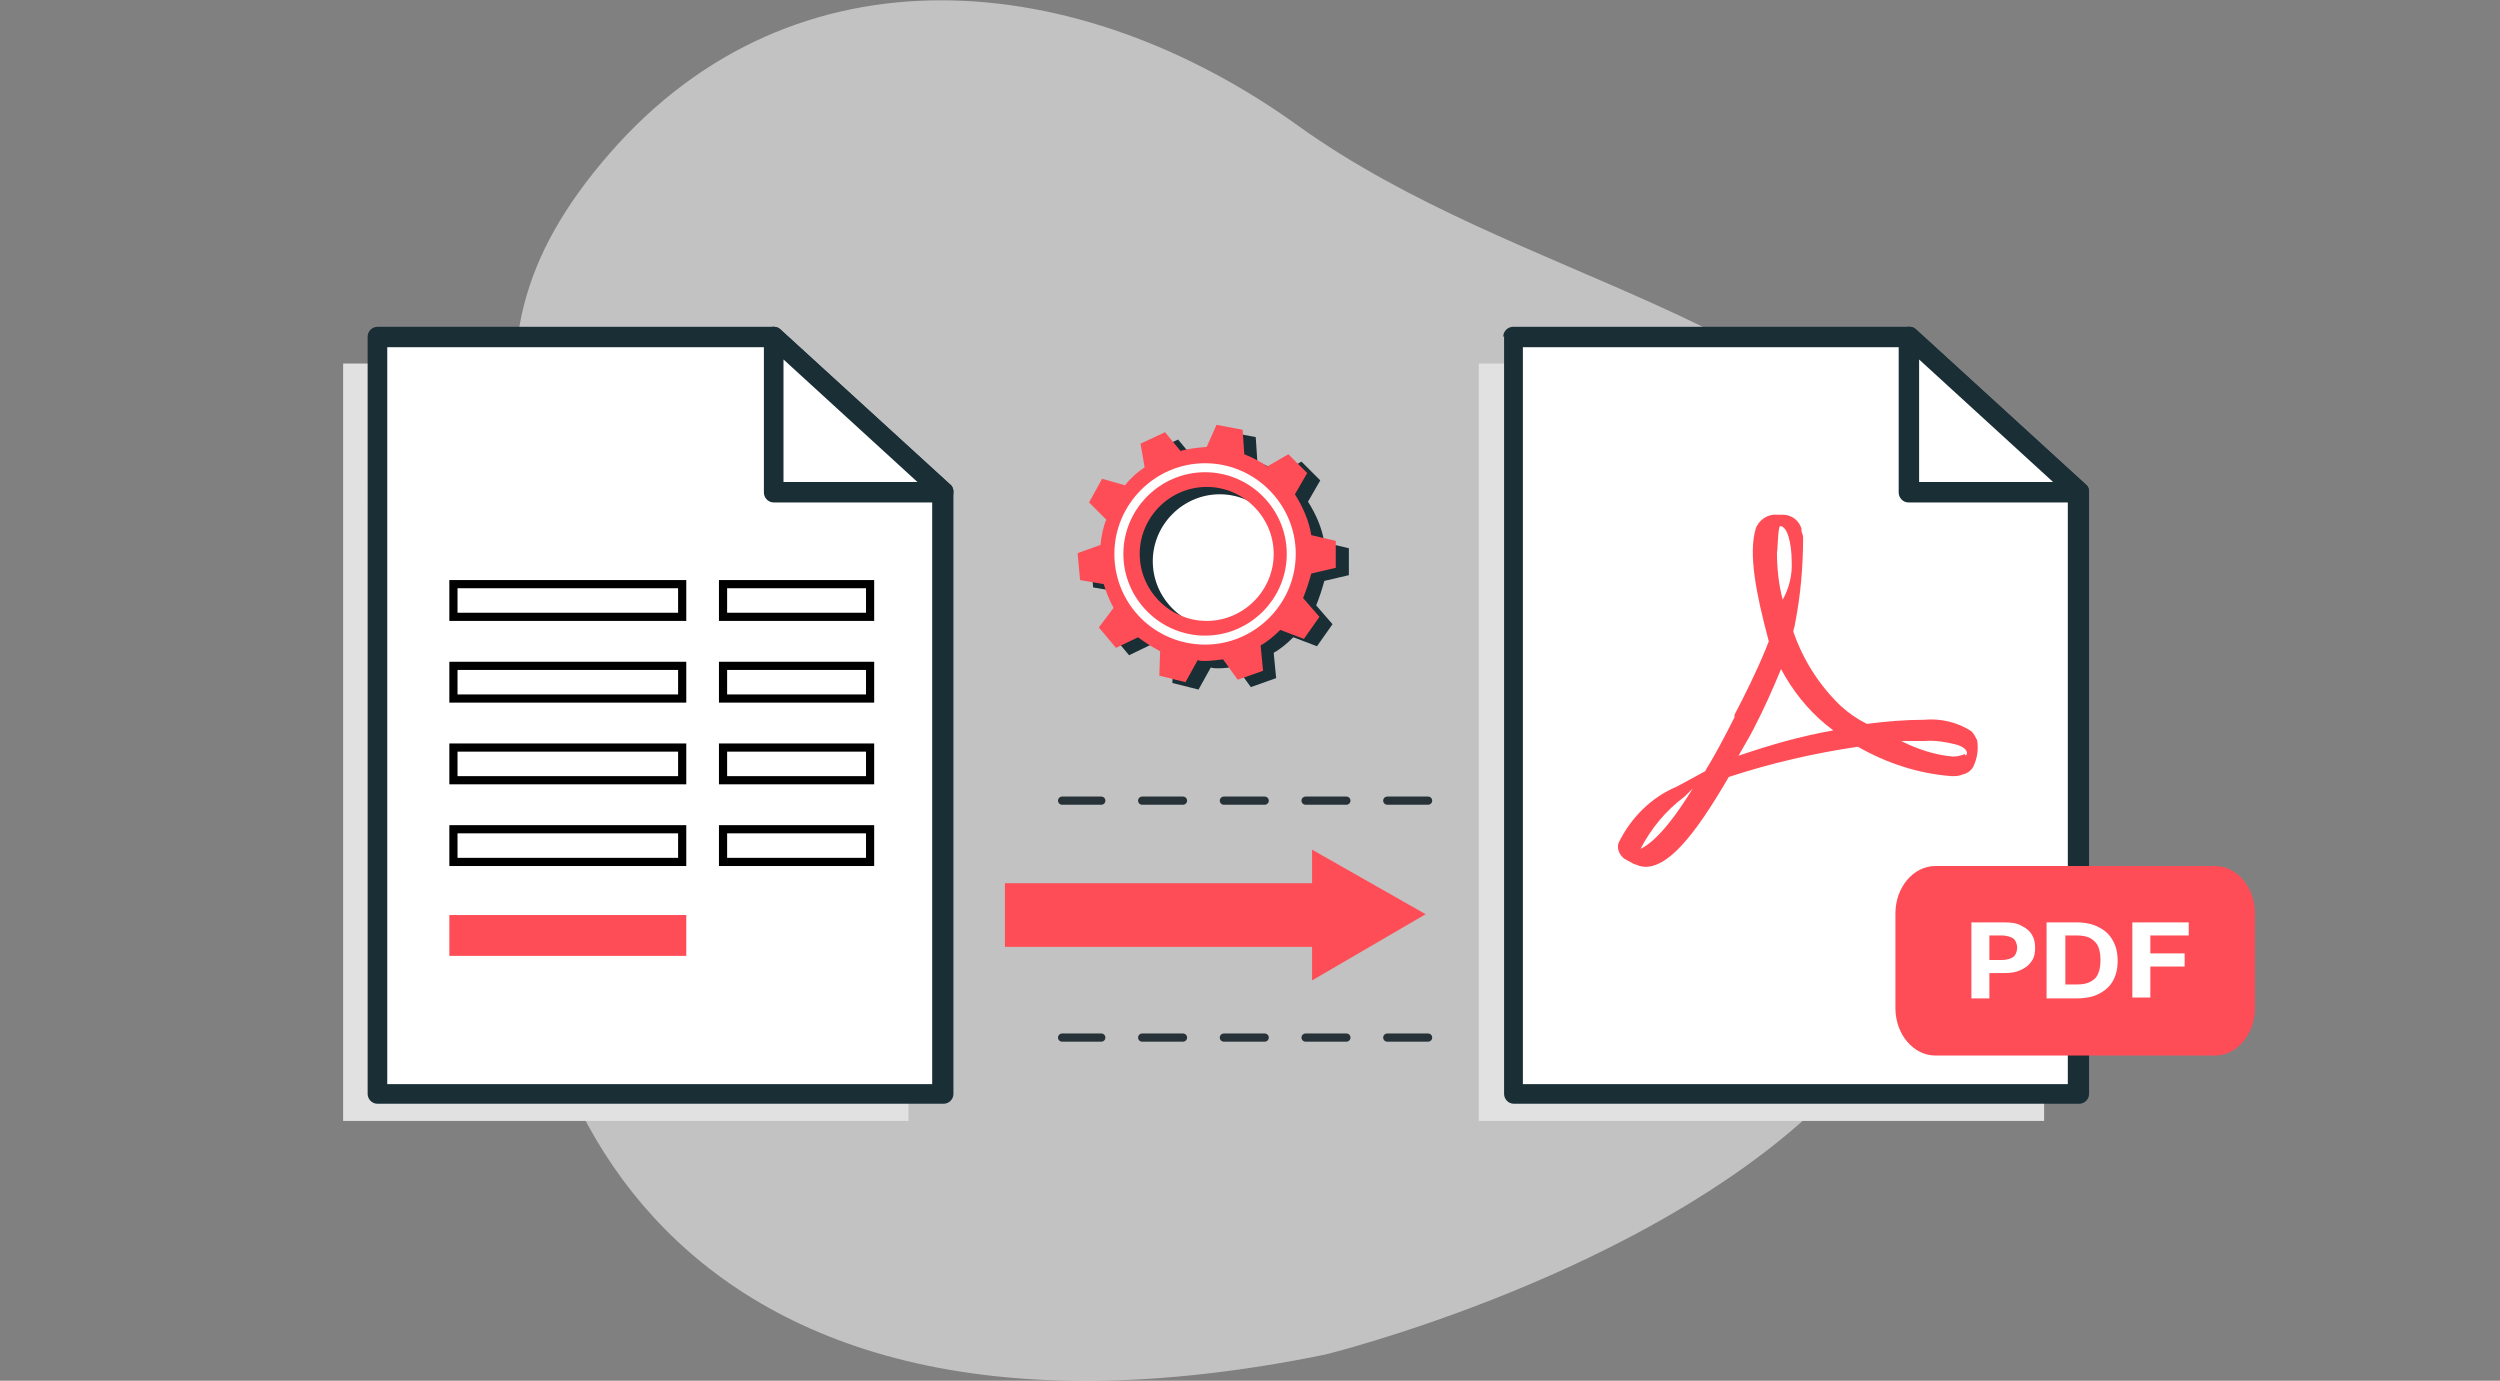
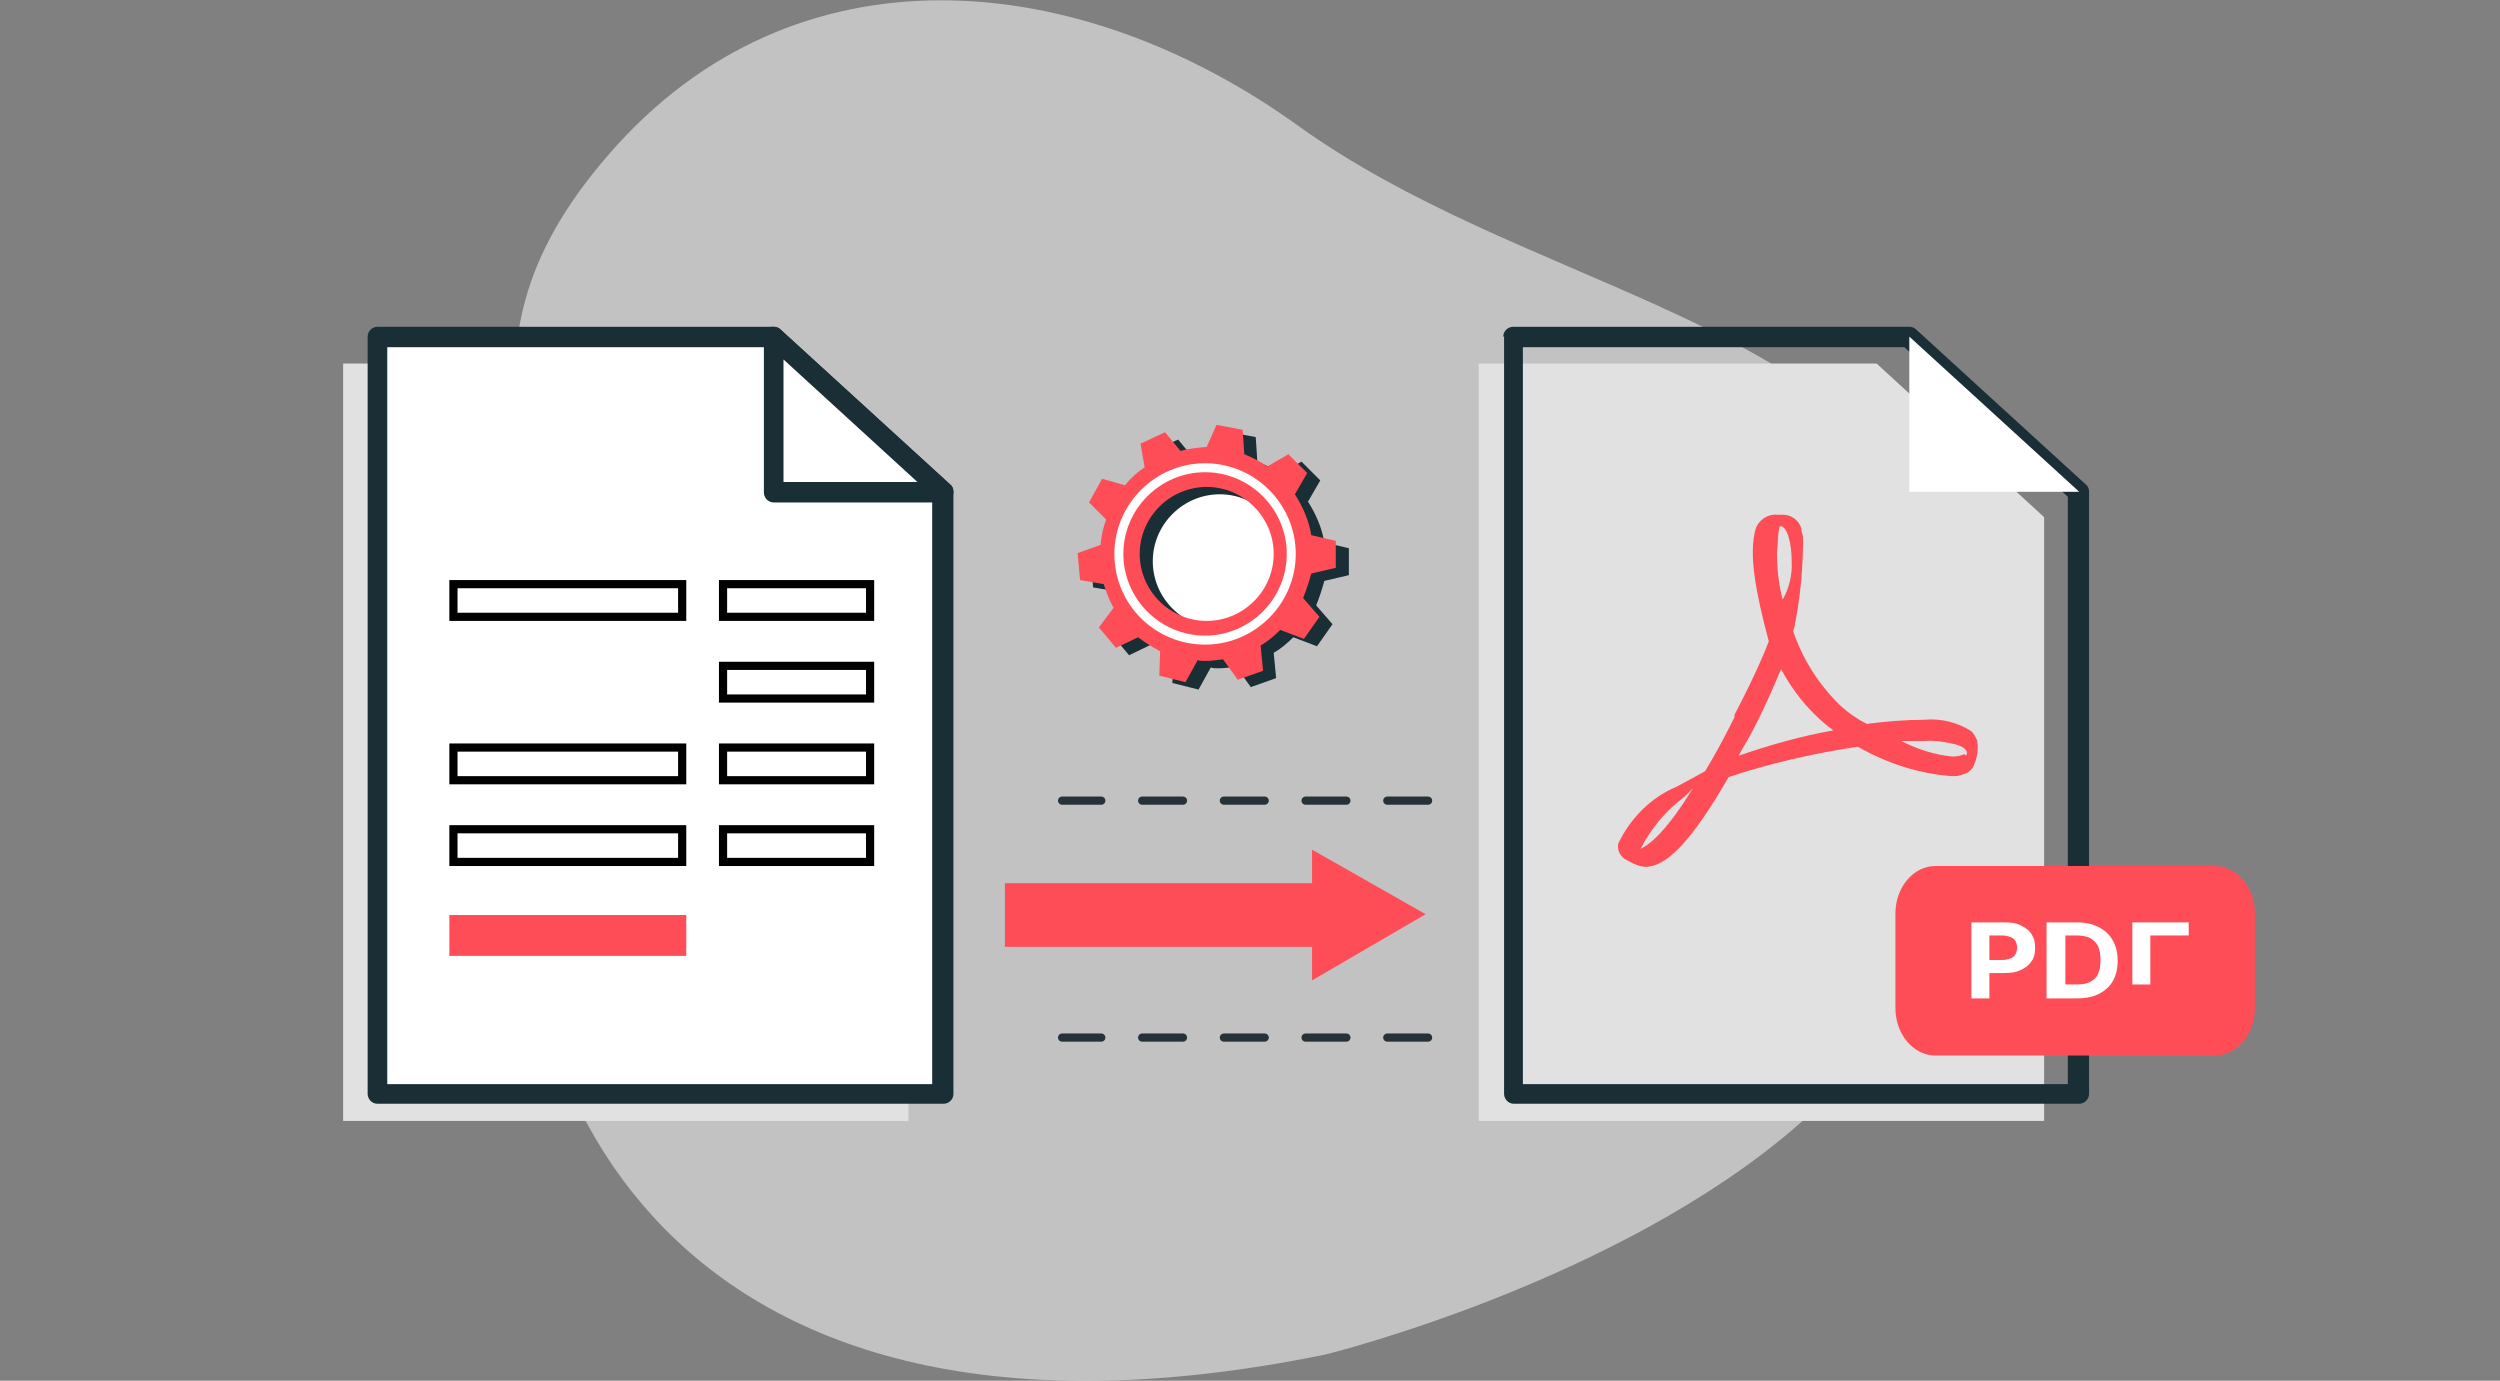
<svg xmlns="http://www.w3.org/2000/svg" version="1.1" id="Layer_1" x="0px" y="0px" viewBox="0 0 306 169" style="enable-background:new 0 0 306 169;" xml:space="preserve">
  <rect x="0" y="0" width="306" height="169" fill="#808080" stroke="none" />
  <style type="text/css">
	.st0{opacity:0.7;fill:#DFDFDF;enable-background:new    ;}
	.st1{fill:#FF4D57;}
	.st2{fill:#E1E1E1;}
	.st3{fill:#FFFFFF;}
	.st4{fill-rule:evenodd;clip-rule:evenodd;fill:#192E35;}
	.st5{fill:none;stroke:#263238;stroke-linecap:round;stroke-linejoin:round;stroke-miterlimit:10;stroke-dasharray:5,5;}
	.st6{fill:#192E35;}
	.st7{fill-rule:evenodd;clip-rule:evenodd;fill:#FFFFFF;}
	.st8{fill:none;stroke:#000000;}
</style>
  <path class="st0" d="M162.2,165.8c0,0,35.9-8.8,58.1-28.3c22.2-19.6,29.2-48.7,16.1-73.8c-13.1-25.1-50.6-29-77.5-48.3  C132.1-3.9,97.4-7.4,74.6,18.8c-22.8,26.2-3.9,41-9.7,75.1C59.2,127.9,78.5,182.9,162.2,165.8z" />
  <path class="st1" d="M160.6,120l13.9-8.1l-13.9-7.9v4.1H123v7.8h37.6V120z" />
  <path class="st2" d="M250.2,137.2H181V44.5h48.7l20.5,18.8V137.2z" />
-   <path class="st3" d="M254.4,133.9h-69.2V41.2h48.5l20.8,19V133.9z" />
  <path class="st4" d="M184,41.2c0-0.7,0.6-1.2,1.2-1.2h48.5c0.3,0,0.6,0.1,0.8,0.3l20.8,19c0.3,0.2,0.4,0.6,0.4,0.9v73.7  c0,0.7-0.6,1.2-1.2,1.2h-69.2c-0.7,0-1.2-0.6-1.2-1.2V41.2z M186.4,42.5v90.2h66.7V60.8l-20-18.3H186.4z" />
  <path class="st3" d="M233.7,41.2v19h20.8L233.7,41.2z" />
-   <path class="st4" d="M233.2,40.1c0.4-0.2,1-0.1,1.3,0.2l20.8,19c0.4,0.3,0.5,0.9,0.3,1.4c-0.2,0.5-0.6,0.8-1.2,0.8h-20.8  c-0.7,0-1.2-0.6-1.2-1.2v-19C232.4,40.7,232.7,40.3,233.2,40.1z M234.9,44v15h16.4L234.9,44z" />
  <path class="st2" d="M111.2,137.2H42V44.5h48.7l20.5,18.8V137.2z" />
  <path class="st3" d="M115.4,133.9H46.2V41.2h48.5l20.8,19V133.9z" />
  <path class="st4" d="M45,41.2c0-0.7,0.6-1.2,1.2-1.2h48.5c0.3,0,0.6,0.1,0.8,0.3l20.8,19c0.3,0.2,0.4,0.6,0.4,0.9v73.7  c0,0.7-0.6,1.2-1.2,1.2H46.2c-0.7,0-1.2-0.6-1.2-1.2V41.2z M47.4,42.5v90.2h66.7V60.8l-20-18.3H47.4z" />
  <path class="st3" d="M94.7,41.2v19h20.8L94.7,41.2z" />
  <path class="st4" d="M94.2,40.1c0.4-0.2,1-0.1,1.3,0.2l20.8,19c0.4,0.3,0.5,0.9,0.3,1.4c-0.2,0.5-0.6,0.8-1.2,0.8H94.7  c-0.7,0-1.2-0.6-1.2-1.2v-19C93.4,40.7,93.7,40.3,94.2,40.1z M95.9,44v15h16.4L95.9,44z" />
  <path class="st1" d="M240.5,92.3c-0.5,0.2-1,0.3-1.5,0.3c-2.2-0.2-4.3-0.9-6.3-1.9c1.1,0,2,0,2.9,0c1.2-0.1,2.5,0.1,3.7,0.4  c1.6,0.4,1.6,1.2,1.3,1.4L240.5,92.3z M212.8,92.5c0.6-1.1,1.3-2.2,1.9-3.4c1.2-2.3,2.3-4.8,3.3-7.2c1.4,2.6,3.2,4.9,5.5,6.8  l0.9,0.7C220.4,90.1,216.6,91.2,212.8,92.5z M217.9,64.4c0.9,0,1.4,2.2,1.4,4.3c0.1,1.6-0.3,3.3-1.1,4.7c-0.5-1.9-0.7-3.9-0.7-5.8  C217.6,67.5,217.6,64.4,217.9,64.4z M200.8,103.9c1.3-2.5,3.1-4.7,5.4-6.4l1-1C204.2,101.4,202.1,103.3,200.8,103.9z M241.3,89.5  c-1.7-1.1-3.8-1.6-5.8-1.4c-2.3,0-4.6,0.2-7,0.5c-1.2-0.6-2.2-1.3-3.2-2.2c-2.6-2.5-4.6-5.6-5.8-9.1c0-0.3,0.2-0.6,0.2-0.9  c0.7-3.5,1-7.1,1-10.6c0-0.2-0.1-0.5-0.2-0.8v-0.3c-0.3-1-1.2-1.7-2.3-1.7h-0.7c-1.1-0.1-2.2,0.6-2.6,1.7c-0.9,3.1,0,7.8,1.6,13.8  l-0.4,1c-1.1,2.7-2.5,5.5-3.8,8v0.3c-1.3,2.6-2.5,4.8-3.6,6.6l-1.1,0.6l-2.4,1.3c-3.1,1.3-5.6,3.8-7.1,6.9c-0.2,0.7,0.1,1.4,0.7,1.9  l1.1,0.6c0.5,0.2,1,0.4,1.5,0.4c2.7,0,5.8-3.4,10.2-11c5.2-1.7,10.4-2.9,15.8-3.7c3.5,2,7.4,3.3,11.5,3.6c0.4,0,0.9,0,1.3-0.2  c0.5-0.1,1-0.4,1.3-0.9c0.5-1,0.7-2.2,0.5-3.3C241.8,90.2,241.6,89.8,241.3,89.5L241.3,89.5z" />
  <path class="st1" d="M232,111.8c0-3.2,2.2-5.8,4.9-5.8h34.2c2.7,0,4.9,2.6,4.9,5.8v11.6c0,3.2-2.2,5.8-4.9,5.8h-34.2  c-2.7,0-4.9-2.6-4.9-5.8V111.8z" />
  <path class="st3" d="M241.3,122.2v-9.3h4.1c0.8,0,1.5,0.1,2,0.4c0.6,0.3,1,0.6,1.3,1.1c0.3,0.5,0.4,1,0.4,1.6s-0.1,1.2-0.4,1.6  c-0.3,0.5-0.7,0.8-1.3,1.1c-0.6,0.3-1.2,0.4-2,0.4h-2.6v-1.6h2.3c0.4,0,0.8-0.1,1-0.2c0.3-0.1,0.5-0.3,0.6-0.5  c0.1-0.2,0.2-0.5,0.2-0.8c0-0.3-0.1-0.6-0.2-0.8c-0.1-0.2-0.3-0.4-0.6-0.5c-0.3-0.1-0.6-0.2-1.1-0.2h-1.5v7.7H241.3z" />
  <path class="st3" d="M254.2,122.2h-3.7v-9.3h3.7c1,0,2,0.2,2.7,0.6c0.8,0.4,1.3,0.9,1.7,1.6c0.4,0.7,0.6,1.5,0.6,2.5  c0,1-0.2,1.8-0.6,2.5c-0.4,0.7-1,1.2-1.8,1.6C256.2,122,255.3,122.2,254.2,122.2z M252.8,120.5h1.4c0.7,0,1.2-0.1,1.6-0.3  c0.4-0.2,0.8-0.5,1-1c0.2-0.4,0.3-1,0.3-1.7c0-0.7-0.1-1.2-0.3-1.7c-0.2-0.4-0.6-0.8-1-1s-1-0.3-1.6-0.3h-1.4V120.5z" />
-   <path class="st3" d="M261,122.2v-9.3h6.9v1.6h-4.7v2.2h4.2v1.6h-4.2v3.8H261z" />
+   <path class="st3" d="M261,122.2v-9.3h6.9v1.6h-4.7v2.2h4.2h-4.2v3.8H261z" />
  <path class="st5" d="M174.8,98H130" />
  <path class="st5" d="M174.8,127H130" />
  <path class="st3" d="M157.8,67.8c0,5.5-4.5,10-10,10c-5.5,0-10-4.5-10-10c0-5.5,4.5-10,10-10C153.3,57.7,157.8,62.2,157.8,67.8z" />
  <path class="st6" d="M146.1,56.1l-1.9-2.3l-3,1.4l0.5,2.9c-0.9,0.6-1.7,1.3-2.4,2.2l-2.8-0.8l-1.6,2.9l2.1,2.1  c-0.4,1-0.6,2.1-0.7,3.1l-2.8,1l0.3,3.3l2.9,0.5c0.3,1,0.7,2,1.2,2.9l-1.8,2.4l2.1,2.5l2.7-1.3c0.8,0.6,1.7,1.2,2.7,1.7l-0.1,3  l3.2,0.8l1.5-2.7c0.3,0.1,0.6,0.1,0.9,0.1c0.7,0,1.4-0.1,2.2-0.2l1.8,2.5l3.1-1.1l-0.3-3.1c0.9-0.5,1.7-1.2,2.4-1.9l2.9,1.1l1.9-2.7  l-2-2.3c0.4-1,0.7-1.9,1-3l3-0.7v-3.3l-3-0.7c-0.3-1.8-1-3.4-2-5l1.5-2.6l-2.3-2.3l-2.6,1.5c-0.8-0.6-1.8-1.1-2.8-1.5l-0.2-3  l-3.2-0.6l-1.2,2.7C148.2,55.7,147.2,55.8,146.1,56.1z M149.3,60.5c4.5,0,8.2,3.7,8.2,8.2c0,4.5-3.7,8.2-8.2,8.2  c-4.5,0-8.2-3.7-8.2-8.2C141.1,64.2,144.8,60.5,149.3,60.5z" />
  <path class="st1" d="M144.5,55.2l-1.9-2.3l-3,1.4l0.5,2.9c-0.9,0.6-1.7,1.3-2.4,2.2l-2.8-0.8l-1.6,2.9l2.1,2.1  c-0.4,1-0.6,2.1-0.7,3.1l-2.8,1l0.3,3.3l2.9,0.5c0.3,1,0.7,2,1.2,2.9l-1.8,2.4l2.1,2.5l2.7-1.3c0.8,0.6,1.7,1.2,2.7,1.7l-0.1,3  l3.2,0.8l1.5-2.7c0.3,0.1,0.6,0.1,0.9,0.1c0.7,0,1.4-0.1,2.2-0.2l1.8,2.5l3.1-1.1l-0.3-3.1c0.9-0.5,1.7-1.2,2.4-1.9l2.9,1.1l1.9-2.7  l-2-2.3c0.4-1,0.7-1.9,1-3l3-0.7v-3.3l-3-0.7c-0.3-1.8-1-3.4-2-5l1.5-2.6l-2.3-2.3l-2.6,1.5c-0.8-0.6-1.8-1.1-2.8-1.5l-0.2-3  l-3.2-0.6l-1.2,2.7C146.6,54.8,145.5,54.9,144.5,55.2z M147.7,59.6c4.5,0,8.2,3.7,8.2,8.2c0,4.5-3.7,8.2-8.2,8.2  c-4.5,0-8.2-3.7-8.2-8.2C139.5,63.3,143.2,59.6,147.7,59.6z" />
  <path class="st7" d="M147.5,57.8c-5.5,0-10,4.5-10,10s4.5,10,10,10c5.5,0,10-4.5,10-10S153,57.8,147.5,57.8z M136.4,67.8  c0-6.1,5-11.1,11.1-11.1s11.1,5,11.1,11.1c0,6.1-5,11.1-11.1,11.1S136.4,74,136.4,67.8z" />
  <rect x="55.5" y="71.5" class="st8" width="28" height="4" />
  <rect x="88.5" y="71.5" class="st8" width="18" height="4" />
-   <rect x="55.5" y="81.5" class="st8" width="28" height="4" />
  <rect x="88.5" y="81.5" class="st8" width="18" height="4" />
  <rect x="55.5" y="91.5" class="st8" width="28" height="4" />
  <rect x="88.5" y="91.5" class="st8" width="18" height="4" />
  <rect x="55.5" y="101.5" class="st8" width="28" height="4" />
  <rect x="88.5" y="101.5" class="st8" width="18" height="4" />
  <rect x="55" y="112" class="st1" width="29" height="5" />
</svg>